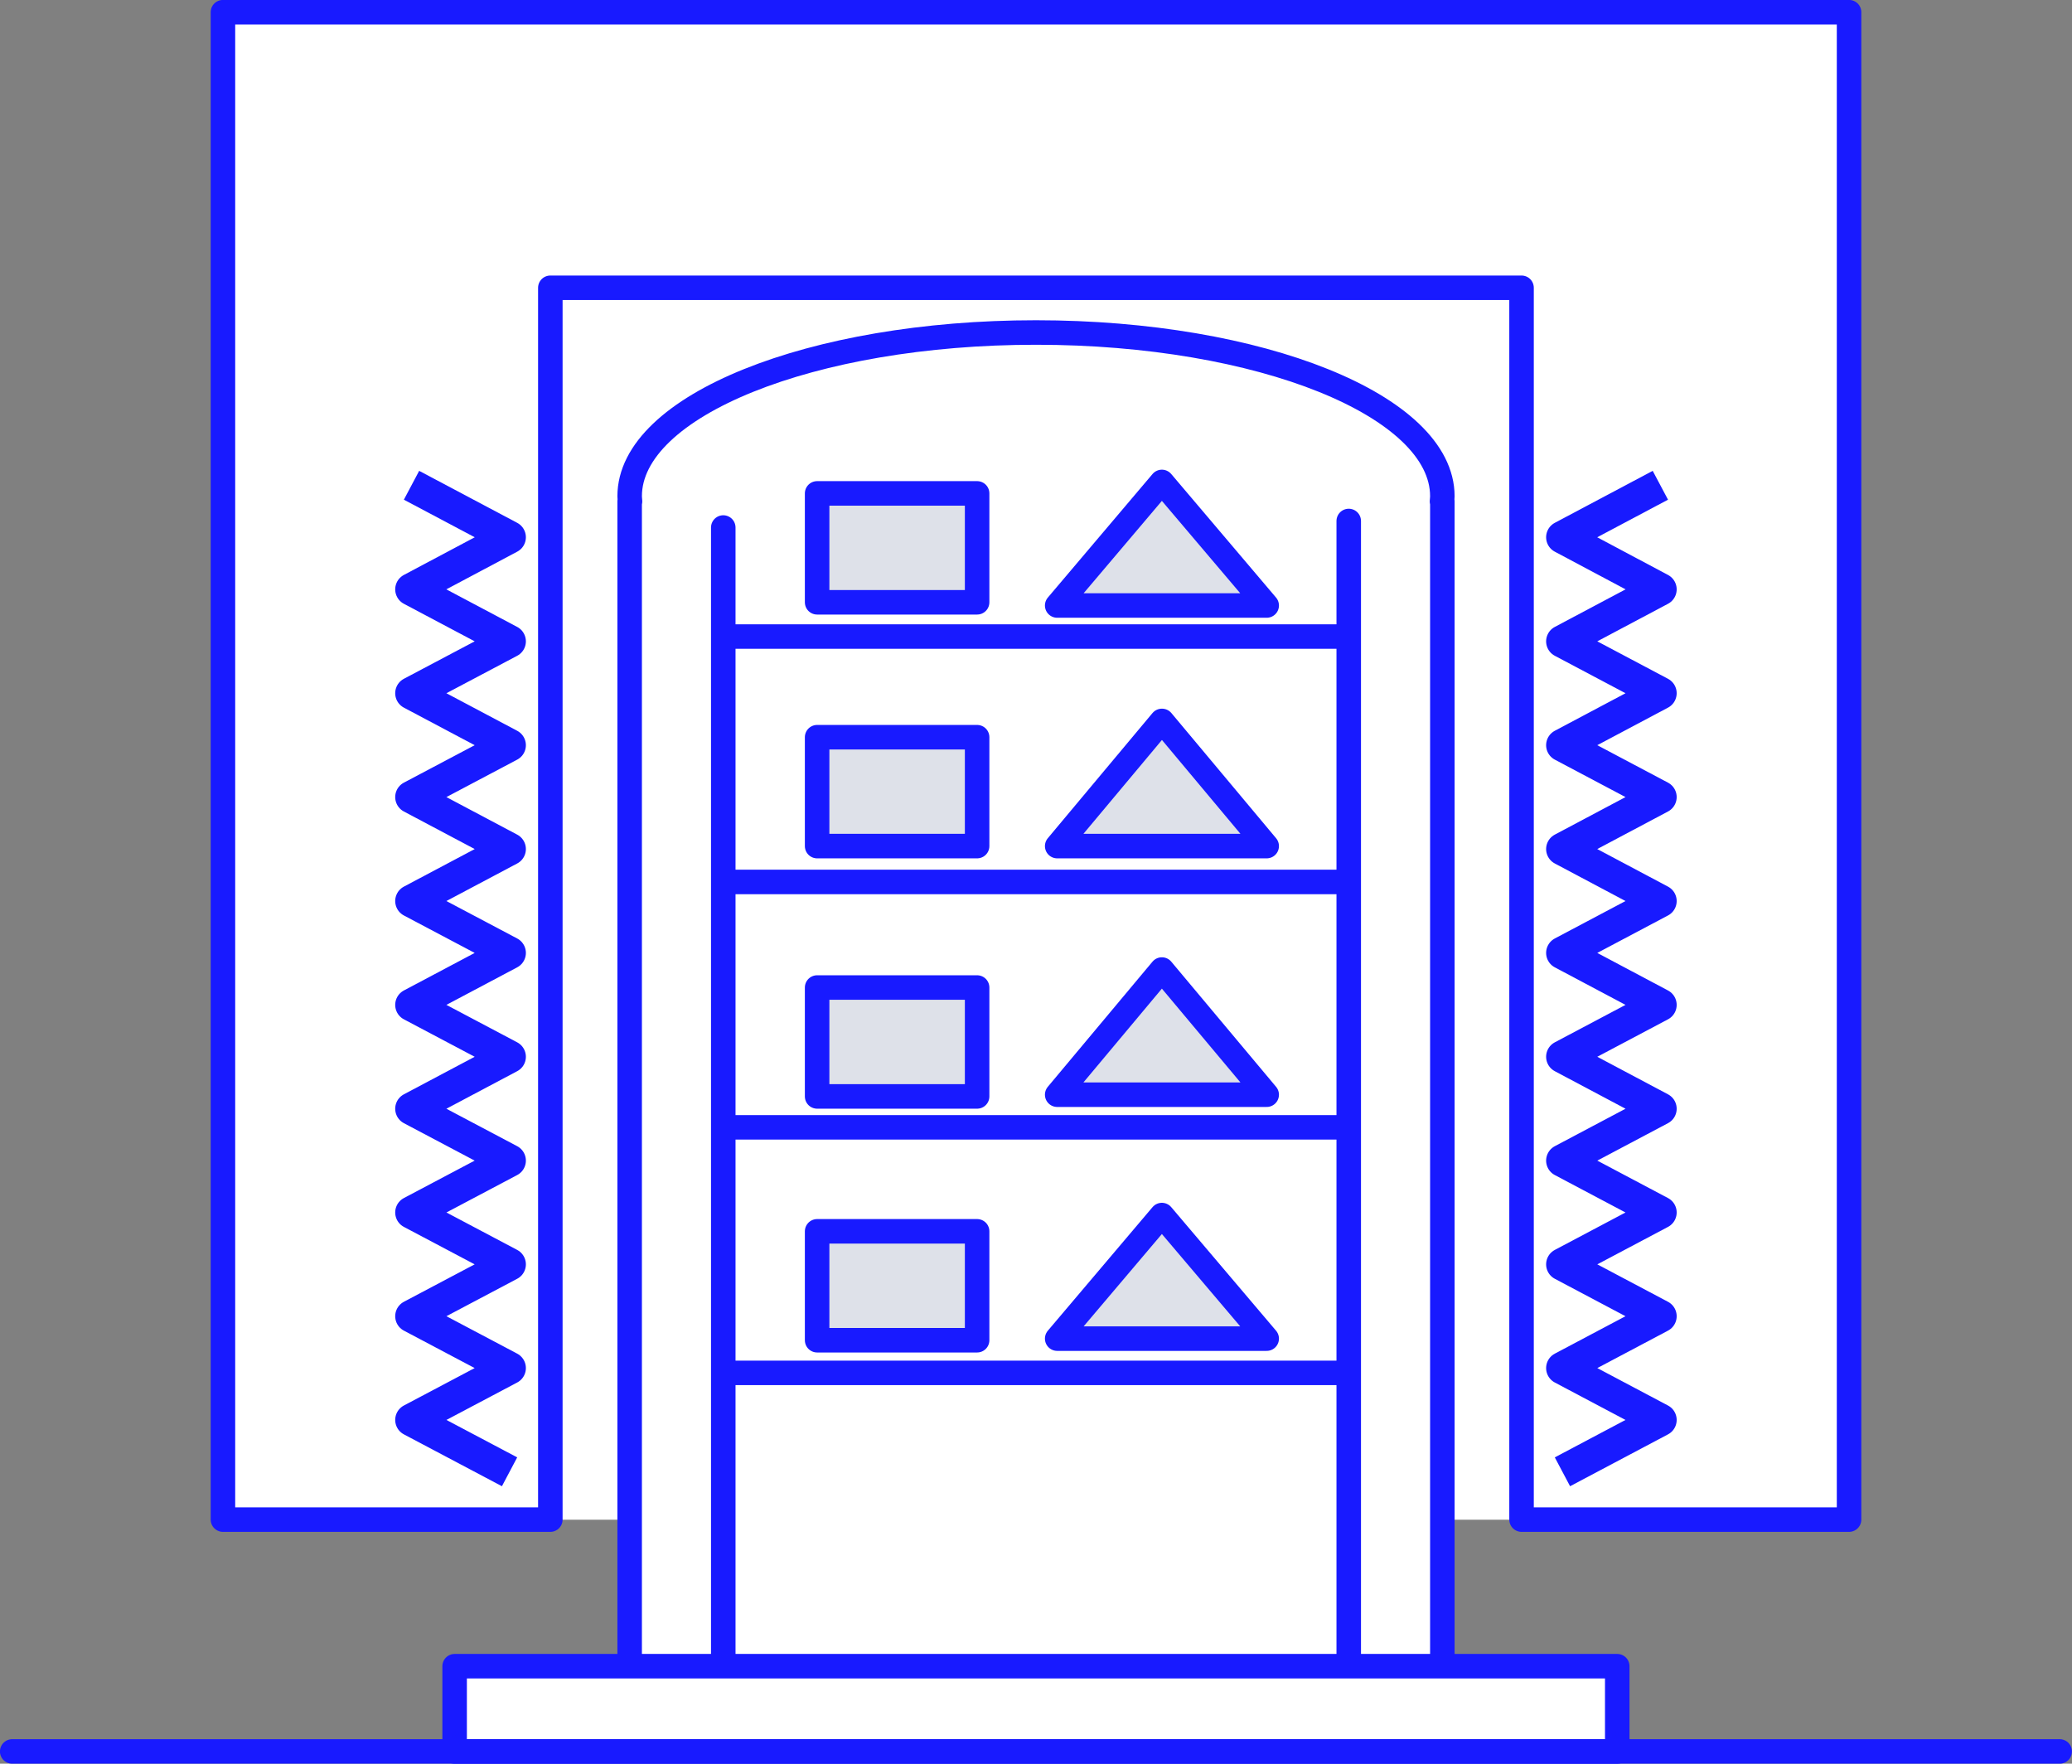
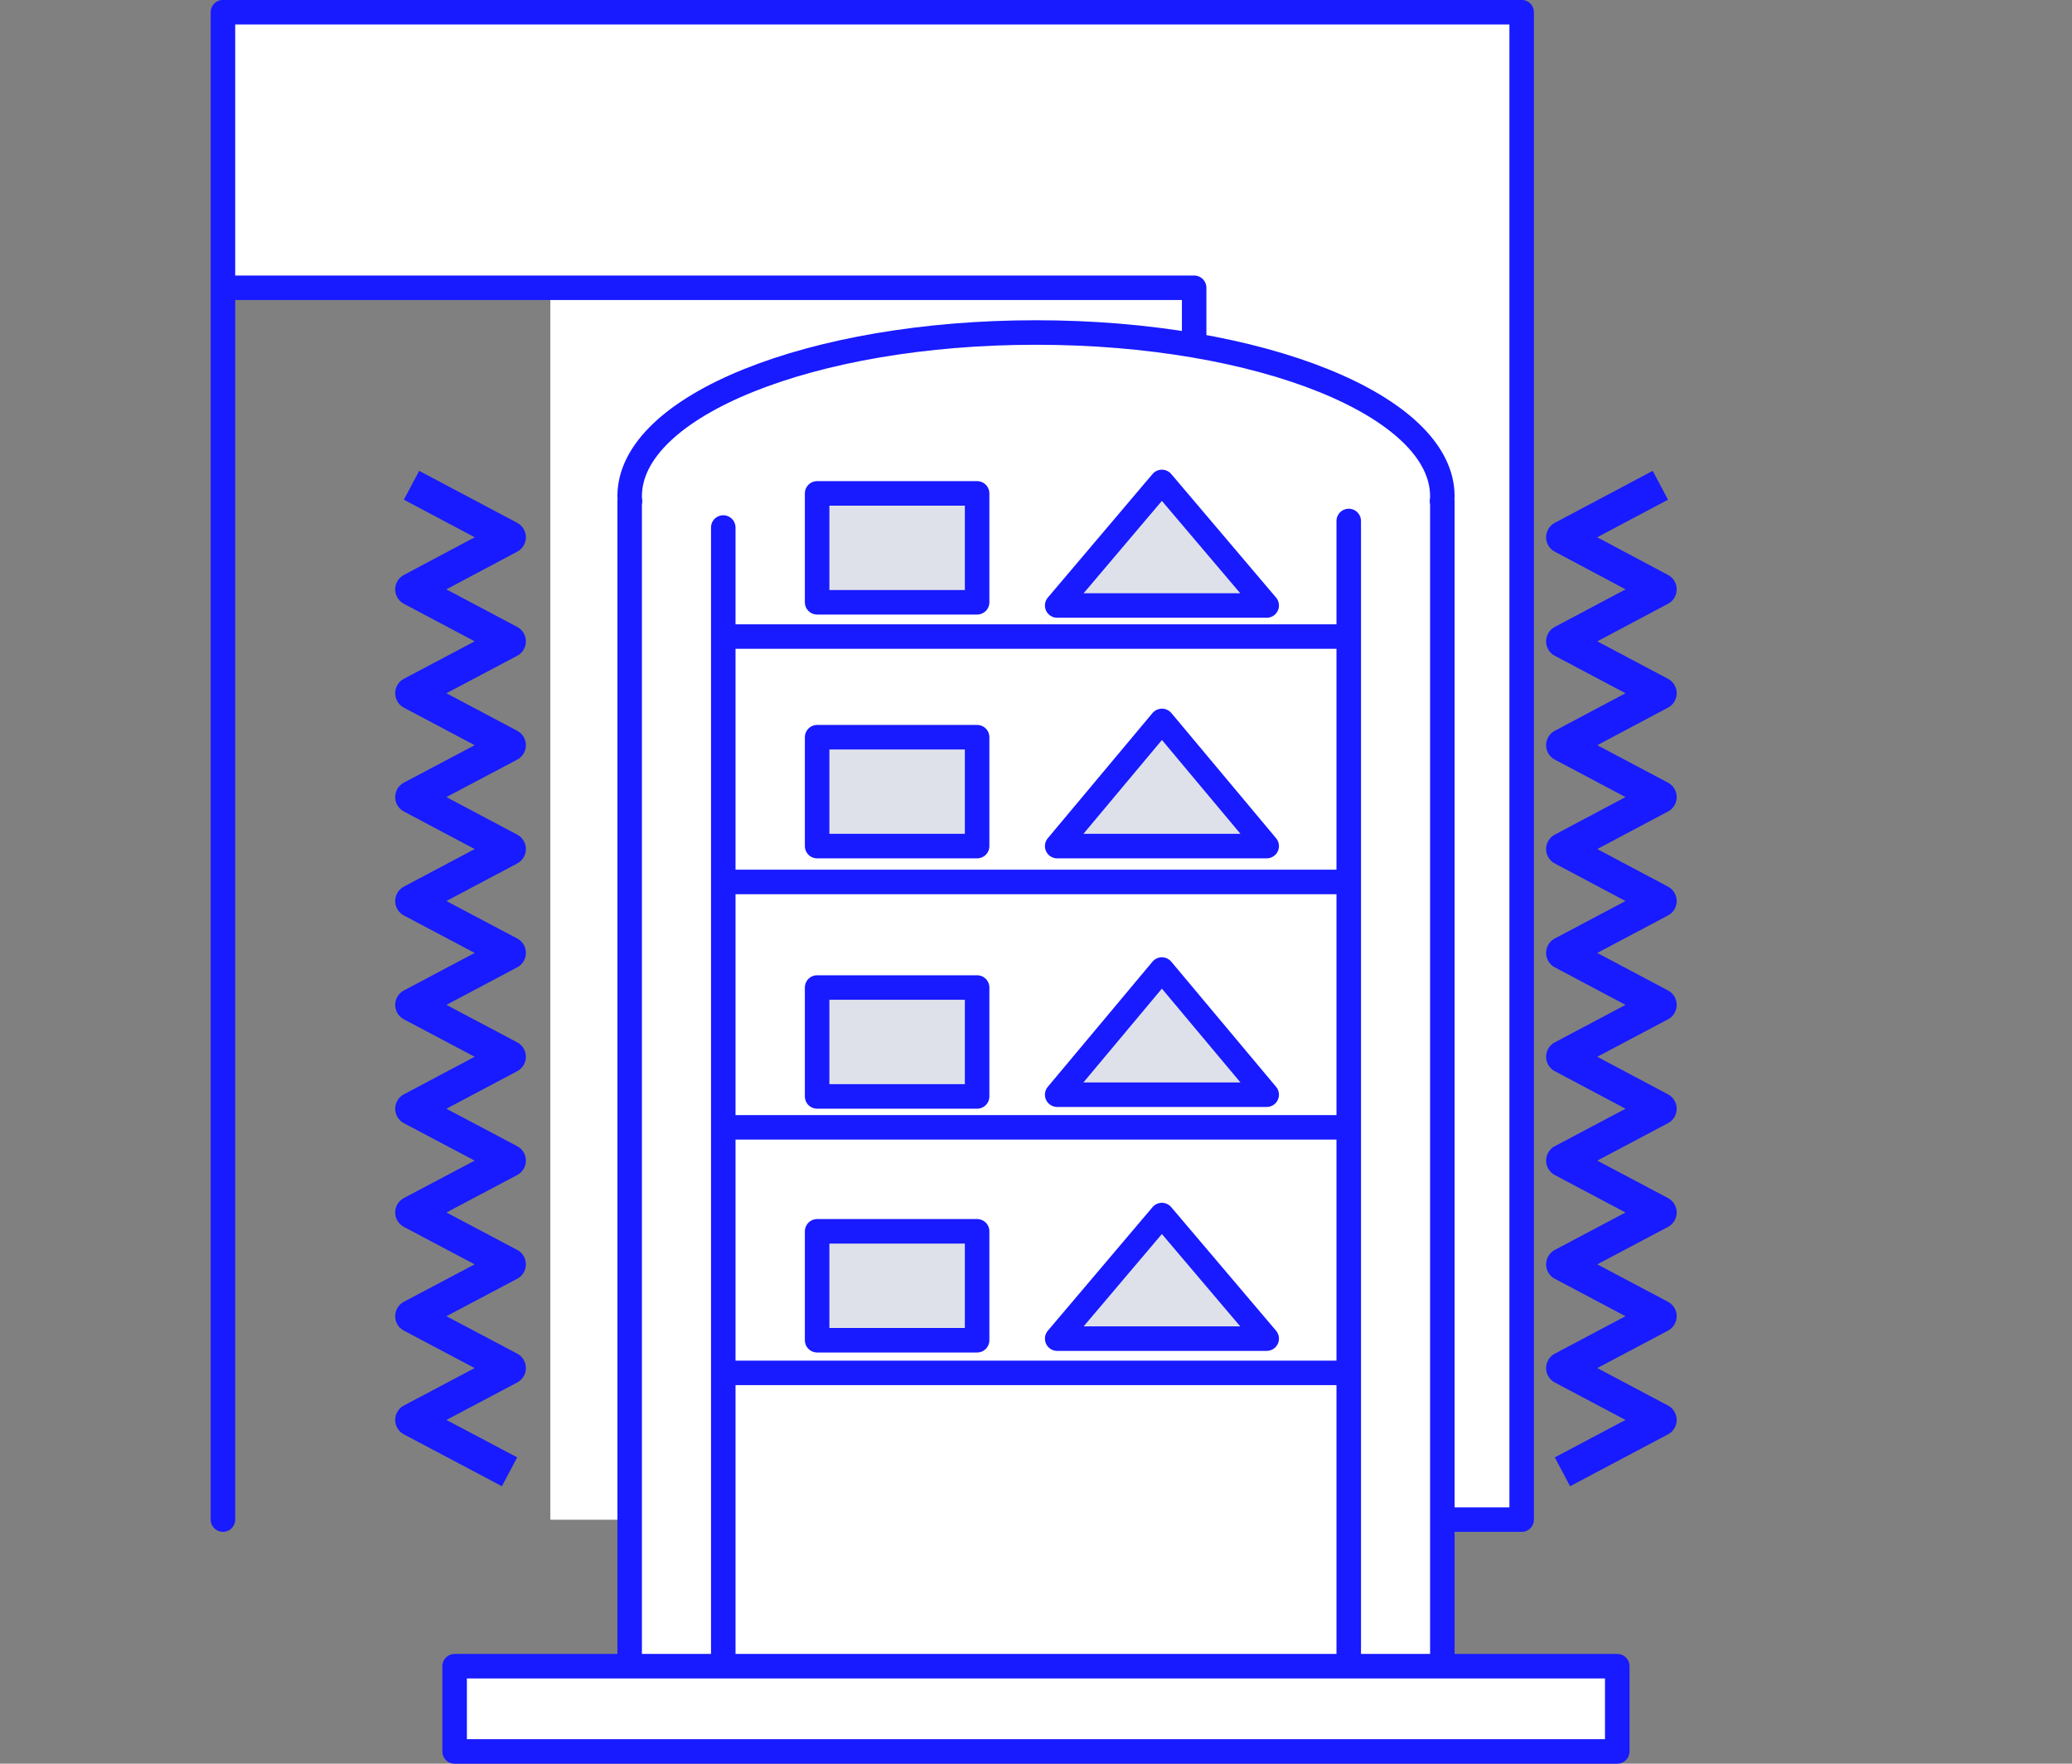
<svg xmlns="http://www.w3.org/2000/svg" id="_レイヤー_2" viewBox="0 0 168.22 143.16">
  <rect x="0" y="0" width="168.22" height="143.16" fill="#808080" stroke="none" />
  <defs>
    <style>.cls-2{fill:#fff;stroke:#181aff;stroke-linejoin:round;stroke-linecap:round;stroke-width:1.99px}</style>
  </defs>
  <g id="text">
    <path fill="#fff" d="M44.68 23.36h78.85v100H44.68z" />
-     <path class="cls-2" d="M18.1.99v122.36h26.58V23.36h78.85v99.99h26.59V.99H18.1z" />
+     <path class="cls-2" d="M18.1.99v122.36V23.36h78.85v99.99h26.59V.99H18.1z" />
    <path class="cls-2" d="M117.1 40.28c0-7.34-14.77-13.29-32.99-13.29s-32.99 5.95-32.99 13.29c0 .14.02.28.03.42h-.03v94.55h65.98V40.7h-.03c.01-.14.03-.28.03-.42zm-80.19 94.97h94.39v6.92H36.91zm21.81-92.43v92.43m50.78-92.96v92.96M58.72 51.67h50.78M58.72 71.59h50.78M58.72 91.51h50.78m-50.78 19.93h50.78" />
-     <path d="M65.81 40.05H78.8v8.84H65.81zm0 19.79H78.8v8.84H65.81zm0 40.11H78.8v8.84H65.81z" fill="none" />
    <path d="M66.34 40.05h12.99v8.84H66.34zm0 19.79h12.99v8.84H66.34zm0 20.32h12.99V89H66.34zm0 19.79h12.99v8.84H66.34zm19.49-50.8h17.01l-8.51-10.03-8.5 10.03zm8.5 9.37l-8.5 10.16h17.01l-8.5-10.16h-.01zm-8.5 30.34h17.01L94.33 78.7l-8.5 10.16zm0 19.8h17.01l-8.51-10.03-8.5 10.03z" fill="#dee1e9" stroke-linecap="round" stroke-width="1.99" stroke="#181aff" stroke-linejoin="round" />
-     <path class="cls-2" d="M.99 142.17h166.23" />
    <path d="M41.37 119.47l-7.96-4.21 7.96-4.21-7.96-4.21 7.96-4.21-7.96-4.21 7.96-4.21L33.41 90l7.96-4.22-7.96-4.21 7.96-4.22-7.96-4.21 7.96-4.22-7.96-4.22 7.96-4.21-7.96-4.22 7.96-4.21-7.96-4.22 7.96-4.23-7.96-4.22m93.44 80.08l7.95-4.21-7.95-4.21 7.95-4.21-7.95-4.21 7.95-4.21-7.95-4.21L134.8 90l-7.95-4.22 7.95-4.21-7.95-4.22 7.95-4.21-7.95-4.22 7.95-4.22-7.95-4.21 7.95-4.22-7.95-4.21 7.95-4.22-7.95-4.23 7.95-4.22" stroke="#181aff" stroke-width="2.65" stroke-linejoin="round" fill="none" />
  </g>
</svg>